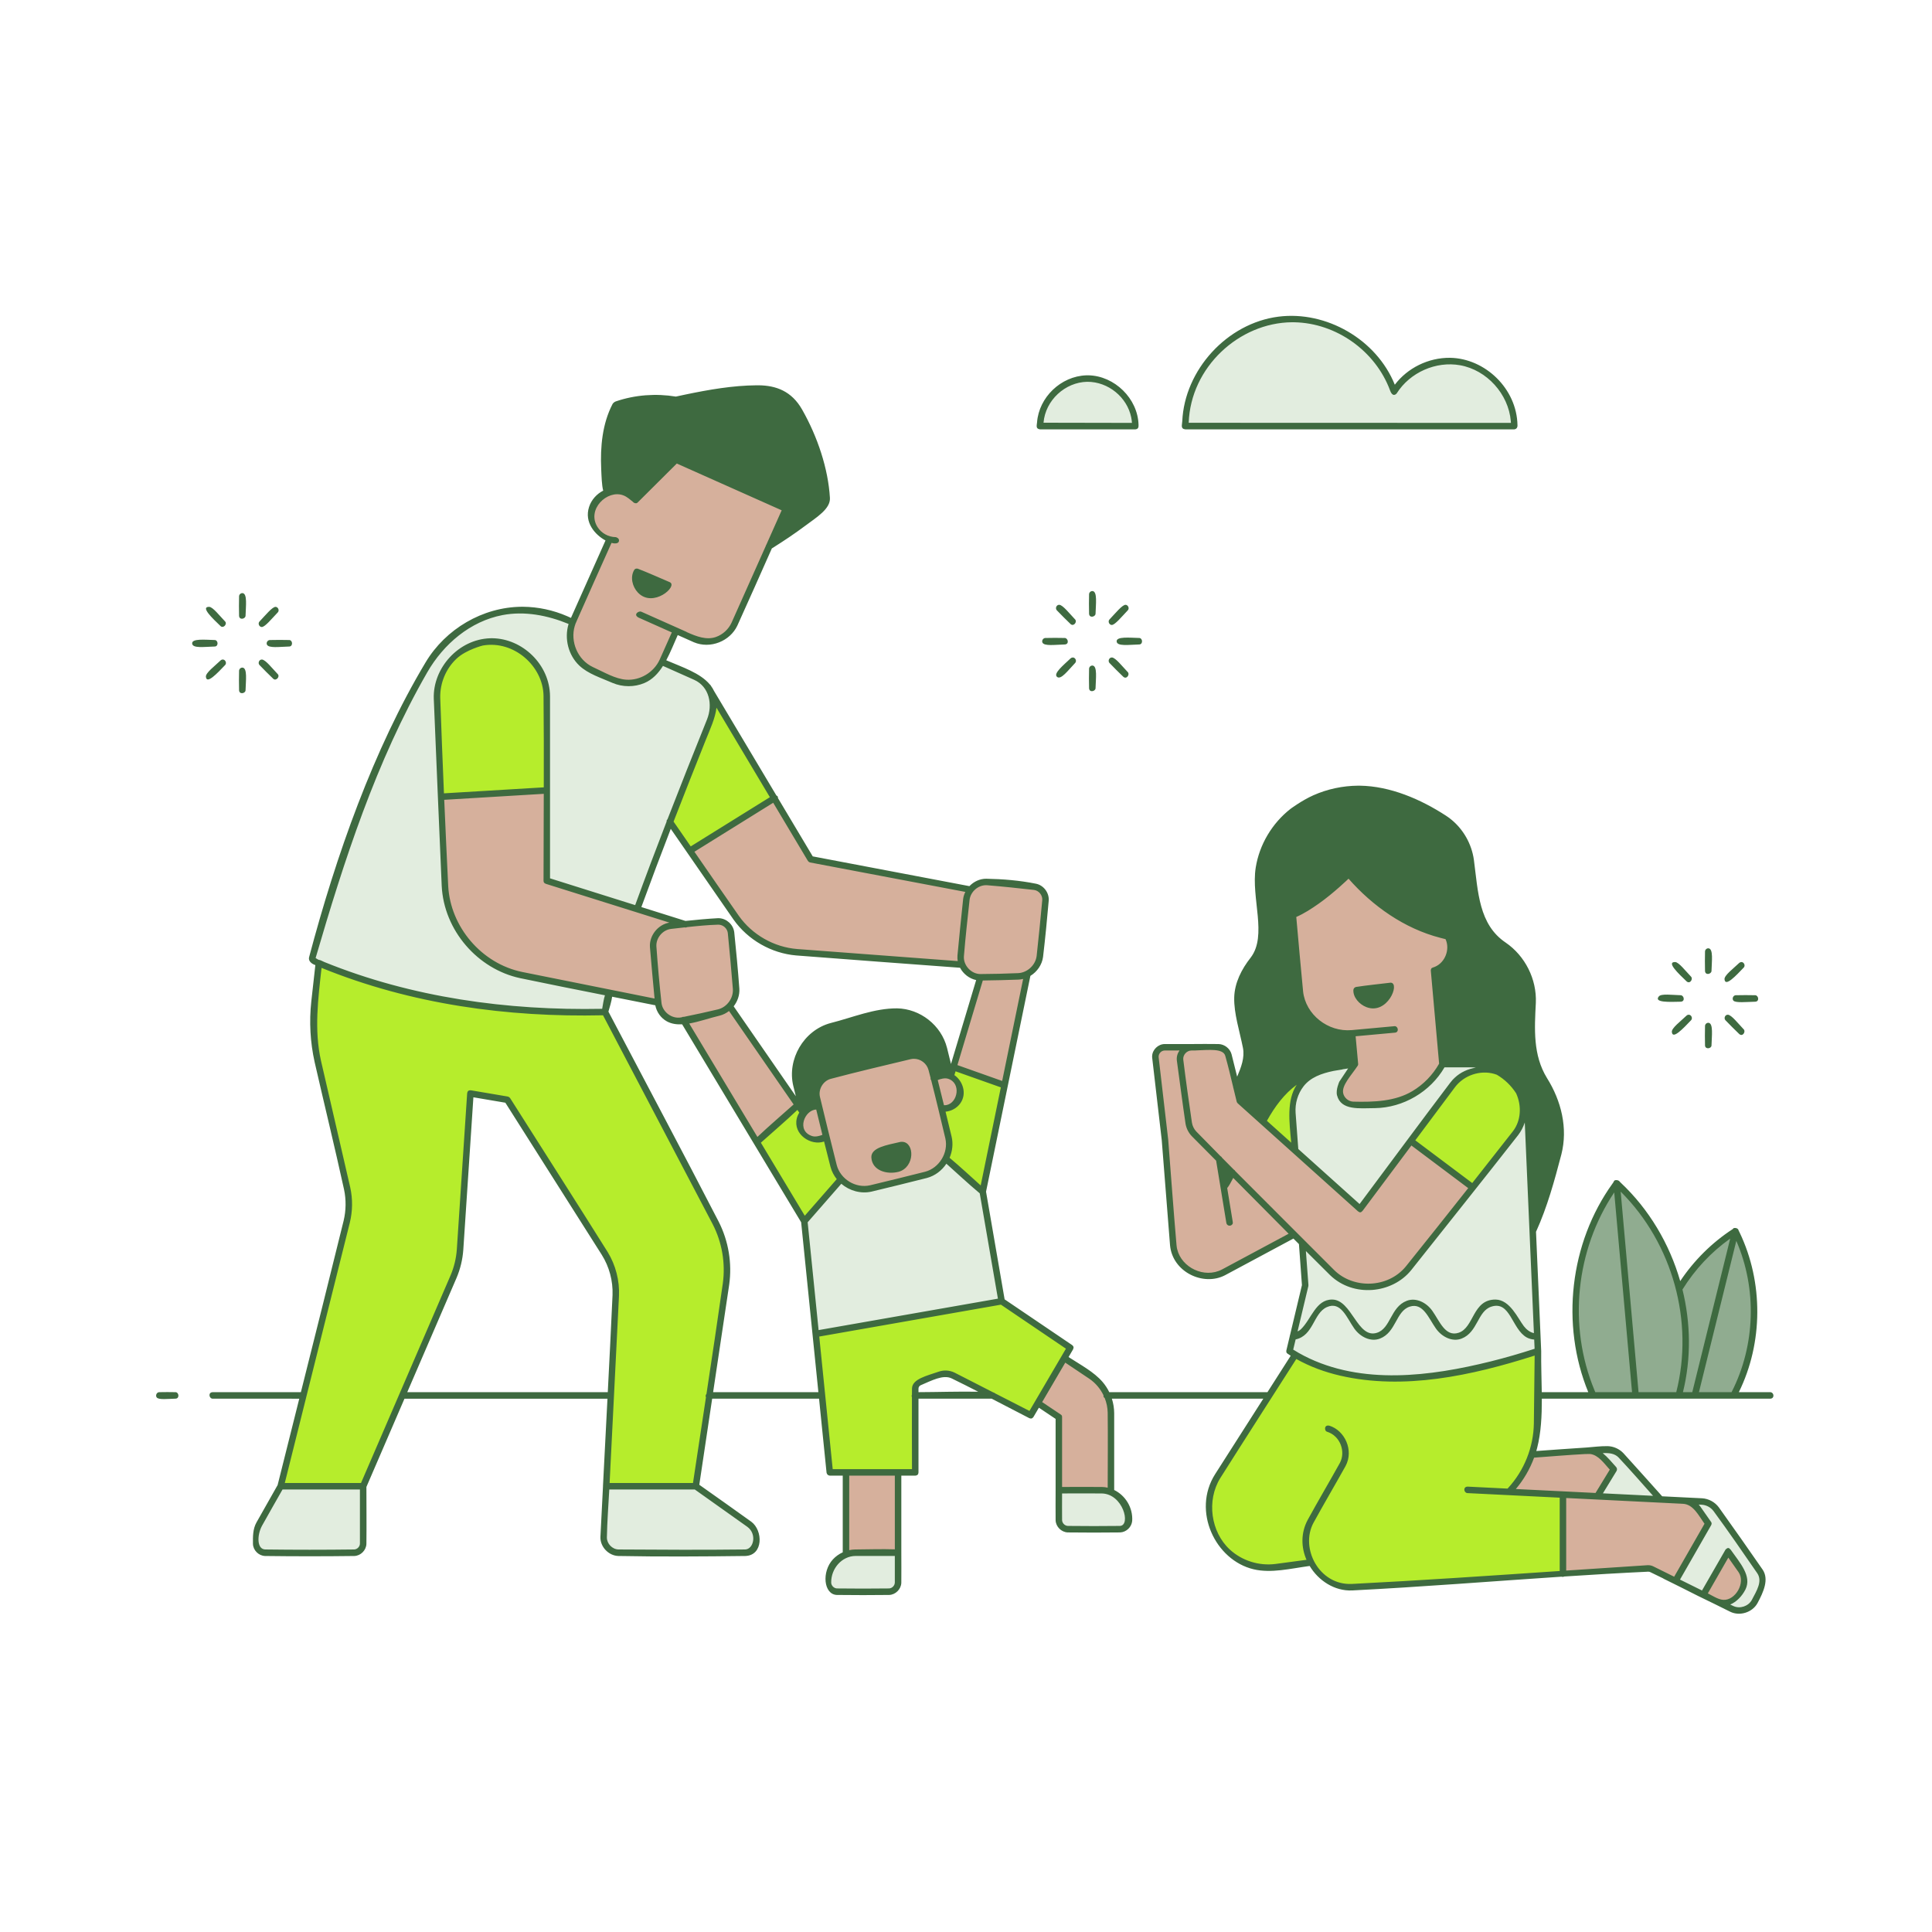
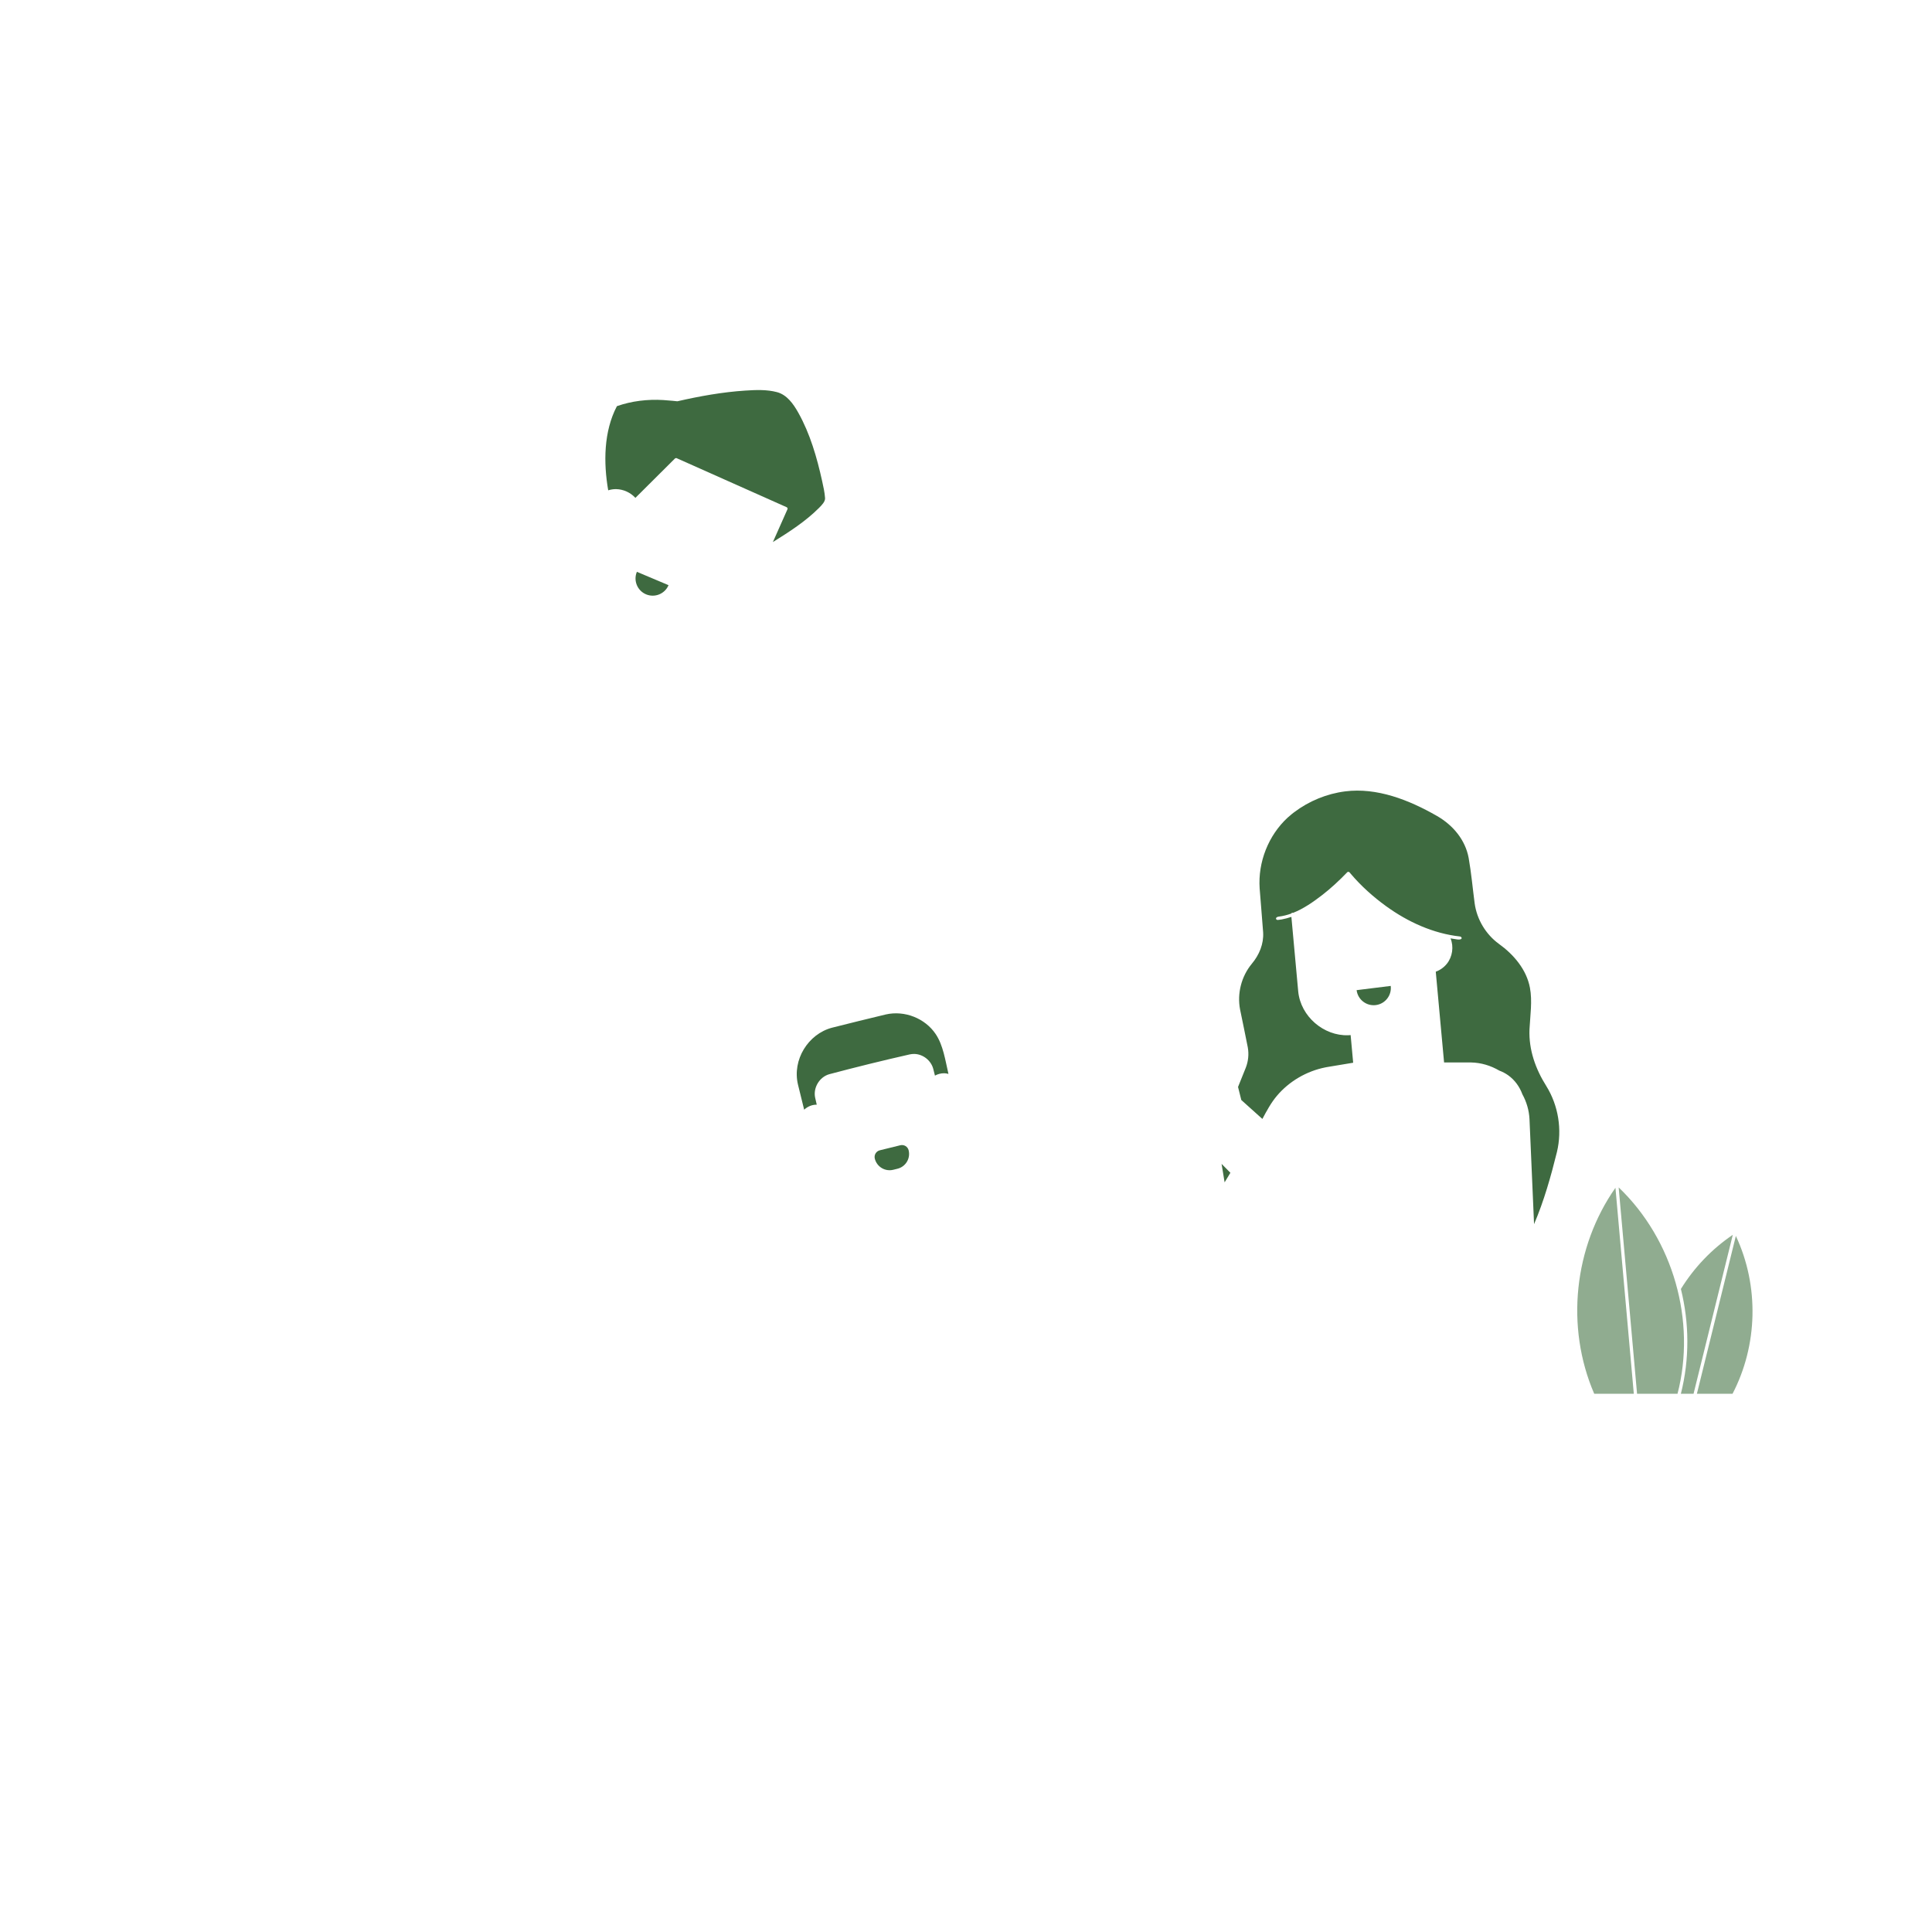
<svg xmlns="http://www.w3.org/2000/svg" version="1.1" id="Layer_1" x="0px" y="0px" width="595.276px" height="595.276px" viewBox="0 0 595.276 595.276" enable-background="new 0 0 595.276 595.276" xml:space="preserve">
  <path id="color_x5F_7" fill-rule="evenodd" clip-rule="evenodd" fill="#3e6a40" d="M205.986,180.3  c-1.137,2.692-4.244,3.954-6.936,2.819c-2.692-1.136-3.954-4.243-2.819-6.935L205.986,180.3L205.986,180.3z M279.965,354.42  c-0.28-1.138-1.429-1.833-2.567-1.552c-1.827,0.449-4.482,1.103-6.309,1.553c-1.138,0.28-1.833,1.429-1.552,2.567  c0,0.001,0,0.001,0,0.002c0.298,1.21,1.064,2.25,2.129,2.895c1.066,0.644,2.344,0.839,3.554,0.541  c0.434-0.107,0.874-0.215,1.308-0.322c1.21-0.299,2.251-1.064,2.895-2.13C280.068,356.908,280.263,355.631,279.965,354.42  C279.966,354.421,279.965,354.421,279.965,354.42z M428.5,303.775c0.36,2.899-1.702,5.545-4.601,5.905  c-2.899,0.36-5.545-1.703-5.905-4.601L428.5,303.775L428.5,303.775z" />
-   <path id="color_x5F_6" fill-rule="evenodd" clip-rule="evenodd" fill="#90ac90" d="M534.842,380.81l-12.008,48.637h10.982  C541.578,414.519,542.094,396.278,534.842,380.81z M503.399,429.446h-12.195c-8.932-20.659-6.229-45.283,6.537-63.468  L503.399,429.446L503.399,429.446z M498.732,365.855l5.669,63.592h12.465C522.683,407.023,515.556,381.94,498.732,365.855z   M521.805,429.446h-3.909c2.725-10.703,2.607-21.83,0.011-32.292c4.08-6.603,9.521-12.316,15.991-16.685L521.805,429.446  L521.805,429.446z" />
-   <path id="color_x5F_5" fill="#d6b09c" d="M249.09,350.062c1.477,0.893,3.431,0.867,4.909-0.038  c-0.721-2.877-1.43-5.756-2.109-8.641C247.922,341.108,244.683,347.397,249.09,350.062z M221.596,312.452  c-3.395,0.803-6.809,1.519-10.223,2.237l21.885,36.398c3.817-3.739,7.952-7.145,11.932-10.714l-20.467-29.602  C223.839,311.566,222.773,312.16,221.596,312.452z M261.157,478.284c0.734-0.227,1.512-0.356,2.321-0.371  c4.243-0.027,8.495-0.265,12.73-0.031v-23.723h-15.052L261.157,478.284L261.157,478.284z M415.725,317.957  c0.256-0.017,0.573-0.042,0.763-0.058c0.022-0.006,0.044-0.011,0.067-0.014l13.156-1.206c0.05-0.002,0.05-0.002,0.101,0.001  c0.515,0.085,0.522,0.918-0.01,0.994l-12.657,1.16l0.806,8.807c0.039,0.099,0.036,0.212,0,0.32c-0.013,0.06-0.035,0.118-0.066,0.174  c-1.345,2.022-2.743,4.011-4.036,6.067c-1.342,2.217,0.281,5.607,3.068,5.727c4.354,0.114,8.668,0.292,12.784-0.855  c5.992-1.667,11.229-5.85,14.247-11.274l-2.599-28.805c0.105-0.521,0.801-0.551,1.359-0.824c3.243-1.588,4.715-6.001,3.01-9.275  c-11.955-2.512-22.667-10.017-30.291-19.015c0,0-1.559,1.573-2.952,2.87c-4.074,3.788-8.583,7.44-13.611,9.399  c0.713,7.803,1.382,15.609,2.145,23.407C401.79,312.624,408.446,318.442,415.725,317.957z M428.5,303.775  c0.359,2.899-1.702,5.545-4.602,5.905s-5.545-1.703-5.905-4.601L428.5,303.775z M289.626,341.71  c-0.053-0.089-0.078-0.189-0.069-0.283c-0.728-3.017-1.469-6.031-2.243-9.035c-0.096-0.078-0.142-0.18-0.081-0.314  c-0.222-0.858-0.447-1.715-0.673-2.571c-0.61-2.182-2.646-3.779-4.983-3.776c-0.38,0.005-0.754,0.05-1.125,0.134  c-8.235,1.974-16.482,3.898-24.666,6.074c-2.526,0.706-4.232,3.507-3.643,6.108c0.959,4.001,1.932,7.998,2.919,11.992  c0.086,0.075,0.127,0.172,0.073,0.297c0.725,2.93,1.457,5.86,2.197,8.786c1.205,4.532,6.094,7.648,10.86,6.569  c5.676-1.36,11.343-2.756,17.002-4.186c4.524-1.203,7.638-6.145,6.569-10.86C291.05,347.667,290.344,344.687,289.626,341.71z   M279.423,357.974c-0.644,1.067-1.686,1.832-2.896,2.13c-0.434,0.107-0.874,0.215-1.308,0.322c-1.209,0.298-2.488,0.103-3.554-0.541  c-1.066-0.645-1.832-1.686-2.129-2.895c0-0.001,0-0.001,0-0.002c-0.281-1.138,0.415-2.287,1.552-2.567  c1.828-0.45,4.483-1.104,6.31-1.553c1.137-0.281,2.287,0.414,2.567,1.552c0,0.001,0.001,0.001,0.001,0.002  C280.263,355.631,280.068,356.909,279.423,357.974z M221.361,311.482c2.975-0.739,5.168-3.74,4.944-6.822  c-0.489-5.755-0.97-11.511-1.561-17.256c-0.216-1.689-1.565-3.008-3.423-3.001c-3.104,0.087-6.378,0.401-9.663,0.76  c-0.101,0.103-0.272,0.155-0.53,0.113l-0.129-0.04c-1.446,0.16-2.892,0.326-4.324,0.483c-2.818,0.344-5.096,3.05-4.929,5.909  c0.407,5.724,0.916,11.441,1.542,17.144c0.026,0.078,0.035,0.158,0.026,0.235l0.014,0.129c0.379,3.042,3.52,5.4,6.593,4.838  c0.133-0.027,0.266-0.053,0.398-0.079c0.092-0.065,0.204-0.094,0.326-0.065l0,0C214.23,313.114,217.802,312.323,221.361,311.482z   M182.483,205.991c3.478,1.578,6.908,3.685,10.44,3.927c4.295,0.295,8.607-2.18,10.588-6.064c0.012-0.091,0.049-0.176,0.119-0.242  c0.03-0.063,0.06-0.126,0.088-0.189l3.935-8.822l-10.624-4.738c-0.45-0.23-0.405-0.988,0.256-0.953  c0.054,0.009,0.1,0.021,0.151,0.041l13.822,6.164c0.084,0.043,0.146,0.105,0.189,0.179c1.881,0.907,3.756,1.73,5.638,1.896  c3.605,0.318,7.26-1.793,8.793-5.175l15.628-35.038l-33.084-14.755l-12.257,12.201c-0.111,0.201-0.31,0.301-0.611,0.122  c-0.059-0.028-0.112-0.066-0.157-0.112c-0.091-0.075-0.19-0.172-0.298-0.296c-3.189-3.581-9.987-2.721-11.956,1.933  c-1.806,4.265,1.503,9.896,6.588,9.928c0,0,0.294,0.044,0.413,0.222c0.237,0.354,0.344,0.877-1.145,0.744  c-0.314-0.028-0.623-0.077-0.927-0.146c-3.664,8.21-7.375,16.399-10.987,24.632l0.155,0.07c0.173,0.196,0.175,0.286,0.176,0.376  c0.003,0.318-0.186,0.601-0.689,0.465C174.998,197.464,177.415,203.615,182.483,205.991z M196.231,176.184l9.754,4.116  c-1.137,2.692-4.244,3.954-6.936,2.819C196.358,181.983,195.096,178.875,196.231,176.184z M206.56,284.726  c0.704-0.077,1.409-0.15,2.114-0.221l-40.354-12.667c-0.198-0.091-0.321-0.247-0.349-0.476c0-9.101,0.045-18.204,0.07-27.306  l-31.687,1.908c0.388,9.031,0.805,18.061,1.245,27.075c0.687,12.647,10.285,24.227,23.105,26.908l0.155,0.031l41.383,8.306  c-0.539-5.526-1.098-11.053-1.492-16.592C200.553,288.348,203.209,285.136,206.56,284.726z M295.505,294.459  c0.546-5.822,1.062-11.649,1.756-17.455c0.122-0.916,0.457-1.785,0.948-2.556l-48.514-9.202c-0.135-0.041-0.249-0.119-0.335-0.235  l-10.959-18.363l-25.153,15.638c4.655,6.739,9.31,13.478,13.996,20.194c4.202,5.934,11.043,9.849,18.356,10.424l50.139,3.768  C295.532,295.966,295.445,295.219,295.505,294.459z M496.613,452.764c-2.175-2.419-4.189-5.403-7.359-5.297  c-0.071,0.003-0.142,0.006-0.214,0.01c-0.138,0.011-0.275,0.022-0.412,0.031c-0.042,0-0.079-0.001-0.113-0.005  c-5.417,0.28-10.822,0.764-16.233,1.145c-1.381,3.89-3.516,7.512-6.284,10.585l25.881,1.283L496.613,452.764z M377.581,365.882  l1.759,10.709c0.093,0.905-0.863,0.702-0.986,0.162l-3.18-19.37c-2.523-2.545-5.048-5.088-7.576-7.628  c-0.96-0.985-1.596-2.243-1.824-3.593c-0.956-6.469-1.781-12.957-2.672-19.435c-0.167-1.352,0.412-2.689,1.414-3.56  c-1.912-0.008-3.823-0.013-5.734,0.013c-1.324,0.053-2.421,1.304-2.284,2.638l2.939,25.33l2.551,32.357  c0.073,0.83,0.112,0.961,0.212,1.405c1.324,5.929,8.632,9.788,14.566,6.667l21.106-11.317c-6.021-6.042-12.021-12.102-18.024-18.161  C379.124,363.378,378.368,364.639,377.581,365.882z M293.274,332.361c-1.491-0.902-3.467-0.865-4.95,0.064  c0.719,2.87,1.432,5.742,2.137,8.615c3.609,0.267,6.652-4.678,3.892-7.781C294.042,332.908,293.676,332.604,293.274,332.361z   M536.085,484.122l-3.608-5.13c-2.323,4.055-4.646,8.109-6.969,12.163c0.636,0.316,1.268,0.673,1.898,1.012  c0.474,0.235,0.95,0.468,1.425,0.702c0.718,0.308,1.438,0.527,2.166,0.566c1.831,0.095,3.649-0.934,4.527-2.557  c0.507-0.965,1.102-1.898,1.328-2.917C537.145,486.652,536.855,485.237,536.085,484.122z M518.61,462.843l-0.475-0.024h-0.001  l-36.068-1.789v23.417c8.542-0.577,17.084-1.15,25.629-1.691c0.5-0.024,0.997,0.076,1.449,0.292l6.892,3.415l9.739-16.997  C523.749,466.585,522.013,463.039,518.61,462.843z M419.453,372.754c-0.22,0.222-0.459,0.257-0.734,0.072l-37.035-33.257  c-0.042-0.046-0.089-0.076-0.151-0.251c-0.345-1.381-0.686-2.765-1.026-4.147c-0.025-0.062-0.042-0.131-0.05-0.202  c-0.803-3.265-1.604-6.53-2.454-9.783c-0.322-1.134-1.391-1.971-2.57-2.008c-2.368-0.026-4.736-0.009-7.104-0.003  c-0.004,0.001-0.009,0.001-0.013,0.002c-0.202,0-0.404,0-0.605-0.001c-0.213,0.001-0.425,0.001-0.636,0.001  c-1.7,0.023-3.157,1.613-2.991,3.335c0.804,6.508,1.719,13.004,2.678,19.492c0.187,1.109,0.699,2.142,1.468,2.964  c2.503,2.566,5.015,5.123,7.534,7.673c0.273,0.063,0.324,0.216,0.358,0.365c1.241,1.255,2.484,2.51,3.728,3.762  c0.185,0.046,0.327,0.198,0.374,0.377c6.754,6.803,28.127,28.144,30.502,30.531l0,0c6.095,6.045,17.025,5.878,22.814-1.138  c6.551-8.157,13.065-16.344,19.549-24.554l-18.314-13.74L419.453,372.754z M302.44,301.611l-8.062,26.871l14.778,5.24l6.746-32.828  c-0.668,0.248-1.374,0.401-2.097,0.438C310.019,301.491,306.228,301.545,302.44,301.611z M335.975,424.44l-7.914-5.303  l-7.626,13.016l6.085,4.071c0.126,0.098,0.204,0.159,0.222,0.415v22.012c4.244-0.002,8.488-0.027,12.73,0.001  c0.792,0.015,1.572,0.145,2.322,0.375c0.005-7.932,0.093-15.866-0.002-23.797C341.71,430.98,339.494,426.853,335.975,424.44z   M318.676,273.713c-4.815-0.544-9.635-1.061-14.466-1.454c-0.095-0.006-0.19-0.011-0.286-0.014  c-0.071-0.001-0.142-0.001-0.213-0.001c-2.694,0.053-5.146,2.255-5.468,4.957c-0.621,5.803-1.284,11.602-1.75,17.419  c-0.049,0.732,0.725,3.029,0.725,3.029s2.591,2.804,4.481,2.953l1.04,0.012c3.674-0.025,7.347-0.126,11.018-0.279  c0.89-0.048,1.752-0.296,2.535-0.698c0.088-0.098,0.181-0.143,0.271-0.148c1.774-1.018,3.094-2.846,3.339-4.917  c0.612-5.743,1.227-11.486,1.733-17.24C321.745,275.597,320.408,273.952,318.676,273.713z" />
+   <path id="color_x5F_6" fill-rule="evenodd" clip-rule="evenodd" fill="#90ac90" d="M534.842,380.81l-12.008,48.637h10.982  C541.578,414.519,542.094,396.278,534.842,380.81M503.399,429.446h-12.195c-8.932-20.659-6.229-45.283,6.537-63.468  L503.399,429.446L503.399,429.446z M498.732,365.855l5.669,63.592h12.465C522.683,407.023,515.556,381.94,498.732,365.855z   M521.805,429.446h-3.909c2.725-10.703,2.607-21.83,0.011-32.292c4.08-6.603,9.521-12.316,15.991-16.685L521.805,429.446  L521.805,429.446z" />
  <path id="color_x5F_4" fill-rule="evenodd" clip-rule="evenodd" fill="#3e6a40" d="M472.664,377.178  c3.056-7.126,5.203-14.766,7.046-22.213c1.658-6.88,0.453-14.336-3.275-20.341c-3.295-5.23-5.435-11.145-5.179-17.454  c0.221-4.328,0.912-8.719,0.14-12.823c-1.053-5.601-4.977-10.233-9.566-13.529c-4.032-2.938-6.779-7.526-7.466-12.469  c-0.615-4.667-1.041-9.421-1.846-13.987c-1.01-5.499-4.727-10.065-9.786-12.967c-8.647-4.961-18.509-8.796-28.24-7.566  c-5.691,0.719-11.155,2.969-15.76,6.441c0,0-1.143,0.869-1.98,1.641c-5.93,5.469-9.186,13.695-8.637,21.808  c0.341,4.515,0.745,9.026,1.076,13.543c0.215,3.554-1.189,6.951-3.509,9.713c-3.19,3.856-4.545,9.13-3.598,14.057  c0.778,3.891,1.637,7.767,2.376,11.666c0.38,2.113,0.16,4.322-0.633,6.32l-2.369,5.887l1.005,4.024l6.494,5.831  c1.336-2.494,2.662-4.982,4.469-7.119c3.805-4.503,9.176-7.621,14.948-8.766c0.155-0.033,0.31-0.063,0.466-0.09l0.249-0.041  c1.385-0.235,2.773-0.46,4.159-0.691l0,0l3.681-0.612l-0.78-8.516c-0.362,0.031-0.362,0.031-0.726,0.048  c-7.511,0.268-14.668-5.749-15.425-13.497l-2.104-22.973c-0.98,0.334-1.979,0.6-2.997,0.791c-0.511,0.095-1.272,0.154-1.272,0.154  c-0.634-0.056-0.751-0.903,0.43-1.035c1.3-0.162,2.571-0.488,3.811-0.94c0.066-0.215,0.23-0.258,0.569-0.217  c3.186-1.265,6.176-3.328,8.978-5.501c2.734-2.118,5.266-4.486,7.674-6.984c0,0,0.096-0.164,0.429-0.148  c0.291,0.069,0.468,0.367,0.675,0.613c3.181,3.755,6.875,7.065,10.869,9.961c6.724,4.872,14.552,8.451,22.85,9.357  c0,0,0.375,0.109,0.434,0.395c0.103,0.494-0.627,0.592-1.265,0.514c-0.72-0.092-1.436-0.203-2.148-0.331  c1.047,2.561,0.597,5.665-1.138,7.822c-0.888,1.104-2.081,1.957-3.415,2.439l2.562,27.964c2.767-0.001,5.534-0.015,8.301,0.002  c3.09,0.057,6.083,0.965,8.713,2.509c0.966,0.356,1.889,0.836,2.743,1.446c2.026,1.446,3.513,3.517,4.365,5.84  c1.272,2.313,2.06,4.916,2.197,7.674L472.664,377.178L472.664,377.178z M376.386,358.605l0.935,5.693  c0.574-0.996,1.169-1.981,1.781-2.953C378.197,360.431,377.292,359.518,376.386,358.605z M292.232,330.891  c-1.003-4.335-1.627-8.85-3.94-12.288c-3.255-4.837-9.527-7.353-15.346-6.038c-5.549,1.329-11.091,2.694-16.623,4.093  c-7.293,1.944-12.288,9.862-10.451,17.535l1.9,7.716c1.031-0.948,2.379-1.548,3.812-1.54c0.024,0,0.047,0.001,0.07,0.001  c-0.169-0.723-0.335-1.446-0.499-2.17c-0.65-3.05,1.332-6.375,4.37-7.224c8.22-2.184,16.481-4.221,24.776-6.1  c0.467-0.1,0.943-0.148,1.42-0.142c2.659,0.061,5.132,1.986,5.823,4.584c0.177,0.698,0.353,1.396,0.527,2.094  c0.864-0.479,1.845-0.733,2.843-0.729C291.367,330.692,291.808,330.764,292.232,330.891L292.232,330.891z M238.139,167.012  c5.048-3.137,10.078-6.38,14.196-10.501c0.927-0.927,1.932-1.967,1.879-3.02c-0.118-1.774-0.517-3.526-0.902-5.27  c-1.607-7.292-3.718-14.587-7.328-21.034c-1.55-2.768-3.532-5.559-6.601-6.369c-3.143-0.828-6.492-0.688-9.798-0.471  c-7.028,0.462-13.991,1.716-20.88,3.294c0,0-2.452-0.267-4.356-0.382c-4.818-0.291-9.749,0.297-14.236,1.876l-0.034,0.012  c-4.098,7.799-4.15,17.442-2.681,25.926c0.716-0.225,1.464-0.352,2.224-0.367c0.114,0,0.113,0,0.227,0  c2.246,0.05,4.415,1.047,5.926,2.697l12.184-12.128c0.128-0.104,0.283-0.156,0.461-0.134l33.947,15.13  c0.377,0.221,0.33,0.417,0.253,0.659C241.123,160.288,239.631,163.65,238.139,167.012L238.139,167.012z" />
-   <path id="color_x5F_3" fill-rule="evenodd" clip-rule="evenodd" fill="#b6ed2c" d="M473.355,417.008  c-0.235,0.068-0.482,0.13-0.71,0.204c-15.848,5.062-32.438,8.756-48.796,7.701c-8.602-0.555-17.176-2.58-24.605-6.852  c-7.9,12.372-15.854,24.71-23.697,37.119c-3.147,5.081-3.553,11.728-1.011,17.11c3.203,6.779,10.882,11.07,18.529,10.082  l9.817-1.311c-0.269-0.587-0.494-1.194-0.674-1.818c-1.024-3.556-0.585-7.48,1.17-10.745c3.223-5.878,6.637-11.649,9.895-17.507  c1.994-3.705,0.131-8.916-4.144-10.296c0,0-0.344-0.06-0.35-0.468c-0.005-0.286,0.186-0.55,0.646-0.485  c4.496,1.383,7.185,7.153,4.724,11.729c-3.258,5.857-6.672,11.627-9.894,17.504c-2.956,5.498-1.448,12.962,3.556,16.82  c2.459,1.895,5.586,2.872,8.701,2.742c21.532-1.091,43.042-2.568,64.553-4.021V460.98l-28.965-1.436  c-0.543-0.093-0.596-0.952,0.05-0.998l12.587,0.624c0.09-0.126,0.194-0.252,0.302-0.367c5.042-5.469,7.951-12.803,8.061-20.196  L473.355,417.008L473.355,417.008z M111.564,457.427H87.112l20.185-80.822c0.853-3.468,0.899-7.116,0.134-10.608  c-2.96-13.036-6.051-26.043-9.024-39.077c-2.193-9.85-0.846-19.61,0.248-29.413l0.047,0.02  c27.513,11.288,57.393,15.466,87.394,14.792l33.858,64.492l0.071,0.138c2.936,5.696,4.049,12.217,3.184,18.543  c-1.619,11.41-3.331,22.806-5.06,34.2c-0.048,0.092-0.062,0.2-0.046,0.305c-1.387,9.143-2.785,18.285-4.152,27.431h-26.647  l2.915-58.142c0.21-4.645-0.991-9.312-3.43-13.288c-9.944-15.852-20.038-31.609-30.056-47.413c-0.163-0.191-0.253-0.198-0.339-0.225  c-3.791-0.643-7.584-1.285-11.376-1.929c-0.344,0-0.513,0.172-0.581,0.459l-3.184,48.113c-0.202,2.815-0.868,5.57-1.968,8.156  C139.286,393.16,111.564,457.427,111.564,457.427z M281.497,453.161h-25.379l-4.236-41.76l56.63-9.94l20.584,13.938l-11.713,19.989  l-23.412-11.977c-0.783-0.395-1.649-0.612-2.527-0.636c-2.671-0.039-5.568,1.537-8.333,2.653c-0.923,0.394-1.564,1.318-1.613,2.315  c-0.021,0.73-0.038,1.46-0.053,2.19c-0.016,0.065-0.018,0.13-0.003,0.191C281.297,437.799,281.497,445.481,281.497,453.161  L281.497,453.161z M245.777,341.223c-3.832,3.757-7.984,7.176-11.98,10.761l14.094,23.441l10.583-12.113  c-0.97-1.109-1.709-2.438-2.107-3.939c-0.704-2.782-1.414-5.563-2.114-8.346c-3.197,1.654-7.983-0.402-8.393-4.399  c-0.138-1.343,0.284-2.671,1.06-3.755L245.777,341.223L245.777,341.223z M302.481,366.201l6.471-31.492l-14.861-5.27l-0.606,2.019  c2.61,1.606,3.991,5.382,2.004,8.194c-1.071,1.515-2.919,2.433-4.779,2.398c0.682,2.788,1.358,5.577,2.028,8.368  c0.493,2.177,0.175,4.454-0.761,6.452C295.612,359.822,298.992,363.076,302.481,366.201L302.481,366.201z M461.639,330.805  c-4.685-1.772-10.513-0.39-13.72,3.845l-12.548,16.795l18.336,13.756c4.304-5.451,8.595-10.913,12.874-16.383  c2.447-3.207,2.885-7.639,1.504-11.389C466.562,334.728,464.327,332.418,461.639,330.805L461.639,330.805z M402.348,331.934  c-4.626,2.265-8.506,5.976-11.005,10.503c-0.542,1.002-1.08,2.007-1.619,3.01l8.699,7.812c-0.252-3.482-0.498-6.965-0.737-10.447  c-0.009-0.162-0.009-0.161-0.017-0.323C397.538,338.478,399.359,334.576,402.348,331.934L402.348,331.934z M220.34,216.386  c0.16,1.501-0.01,3.044-0.57,4.509c-4.284,10.785-8.578,21.553-12.774,32.349c1.897,2.74,3.79,5.48,5.684,8.222l25.209-15.673  L220.34,216.386z M168.044,243.056c0.025-9.571,0.025-19.144-0.075-28.715c-0.148-8.605-7.906-16.399-16.808-16.187  c-8.558,0.203-16.23,7.846-16.018,16.886c0.35,9.965,0.741,19.947,1.168,29.927L168.044,243.056z" />
-   <path id="color_x5F_2" fill-rule="evenodd" clip-rule="evenodd" fill="#e2eddf" d="M521.989,463.011  c0.564,0.396,1.067,0.88,1.478,1.439l3.361,4.799c0.041,0.146,0.033,0.293-0.029,0.436l-9.867,17.221l7.679,3.804l7.39-12.895  c0,0,0.478-0.424,0.841-0.04c1.373,1.953,2.764,3.893,4.12,5.858c1.147,1.724,1.3,4.006,0.398,5.867  c-0.993,1.962-2.195,3.909-4.158,4.604c-0.401,0.142-0.816,0.237-1.236,0.287c0.641,0.308,1.284,0.614,1.929,0.918  c2.23,1.021,5.129,0.069,6.308-2.111c0.898-1.708,2.063-3.398,2.398-5.032c0.259-1.261-0.017-2.61-0.735-3.689  c-4.449-6.446-8.877-12.91-13.521-19.219c-0.95-1.251-2.438-2.045-4.007-2.132L521.989,463.011L521.989,463.011z M276.209,478.911  v8.67c-0.015,1.226-1.061,2.289-2.274,2.334c-5.352,0.067-10.707,0.067-16.06,0c-0.891-0.033-1.718-0.581-2.074-1.386  c-0.307-0.693-0.24-1.535-0.168-2.341c0.266-2.991,2.388-5.576,5.103-6.692c0.095,0.004,0.186-0.026,0.26-0.101  c0.829-0.308,1.707-0.479,2.602-0.484L276.209,478.911L276.209,478.911z M214.223,458.426l16.322,11.598  c1.52,1.097,2.117,2.993,2.093,4.875c-0.06,1.594-1.429,2.952-3.011,3.012c-13.011,0.16-26.023,0.081-39.036,0  c-2.266-0.043-4.139-2.079-4.1-4.256c0.158-5.08,0.502-10.153,0.762-15.229L214.223,458.426L214.223,458.426z M111.394,458.426  V475.6c-0.016,1.217-1.047,2.265-2.249,2.311c-9.154,0.117-18.311,0.117-27.464,0c-1.191-0.045-2.204-1.065-2.249-2.248  c-0.025-2-0.082-4.036,0.831-5.745c2.136-3.848,4.333-7.663,6.501-11.492L111.394,458.426L111.394,458.426z M326.743,459.652  c0,2.91-0.035,5.821,0.001,8.731c0.045,1.199,1.071,2.228,2.273,2.273c5.353,0.065,10.708,0.065,16.06,0  c1.195-0.045,2.229-1.071,2.273-2.273c0.058-4.64-3.319-8.644-7.889-8.73C335.221,459.625,330.982,459.652,326.743,459.652z   M510.498,461.44c-3.802-4.252-7.537-8.566-11.442-12.724c-1.596-1.652-4.07-1.74-6.698-1.542c0.654,0.335,1.253,0.78,1.759,1.319  c1.172,1.284,2.325,2.586,3.487,3.878c0.2,0.253,0.197,0.325,0.055,0.594l-4.643,7.607L510.498,461.44z M473.19,412.327  c-0.06,0.002-0.123,0.001-0.188-0.002c-3.612-0.191-5.686-4.383-7.286-6.883c-1.693-2.602-4.933-4.632-7.637-2.669  c-3.061,2.224-3.826,7.247-7.551,9.035c-1.257,0.603-2.749,0.69-4.067,0.263c-3.026-0.981-4.393-4.279-5.897-6.629  c-1.693-2.602-4.933-4.632-7.637-2.669c-3.061,2.224-3.826,7.247-7.551,9.035c-1.257,0.603-2.749,0.69-4.067,0.263  c-3.026-0.981-4.392-4.279-5.896-6.629c-1.517-2.331-4.015-4.498-6.905-3.109c-3.302,1.588-3.904,5.779-6.77,8.427  c-0.82,0.759-1.843,1.303-2.943,1.496l-0.908,3.807c0.47,0.304,0.946,0.596,1.425,0.879c0.095,0.035,0.165,0.076,0.214,0.125  c12.543,7.297,28.224,7.916,42.181,6.221c10.643-1.292,21.074-3.943,31.314-7.25l0.325-0.106L473.19,412.327L473.19,412.327z   M469.888,342.093c-0.054,2.578-0.856,5.16-2.517,7.336c-10.892,13.922-21.948,27.715-32.922,41.572  c-5.696,7.091-17.308,8.265-24.276,1.536c-2.809-2.786-5.61-5.578-8.406-8.376l0.882,11.842c0,0.077,0,0.077-0.012,0.153  l-3.585,15.027c2.893-0.786,4.175-4.085,5.54-6.227c1.805-2.789,4.913-5.214,8.334-3.461c3.436,1.761,4.219,6.143,6.971,8.605  c1.558,1.393,4.067,1.614,5.782,0.369c3.062-2.224,3.827-7.247,7.552-9.035c1.256-0.603,2.748-0.689,4.066-0.263  c3.026,0.982,4.393,4.279,5.897,6.629c1.693,2.602,4.933,4.632,7.637,2.669c3.676-2.67,4.278-9.451,9.833-9.558  c0.08-0.001,0.08-0.001,0.159,0c4.131,0.08,6.272,5.351,8.29,7.99c0.972,1.271,2.398,2.321,4.035,2.423l-2.885-66.448  c-0.011-0.217-0.011-0.216-0.024-0.433C470.179,343.647,470.061,342.863,469.888,342.093L469.888,342.093z M291.49,357.791  c-1.316,2.225-3.436,3.988-6.044,4.681c-5.667,1.432-11.342,2.83-17.026,4.192c-3.29,0.745-6.808-0.335-9.25-2.631l-10.835,12.403  l3.446,33.968l56.267-9.876l-5.712-33.107C298.578,364.379,295.097,361.01,291.49,357.791L291.49,357.791z M453.012,328.357  c1.661,0.01,3.271,0.268,4.795,0.736c-4.013-0.089-8.088,1.616-10.585,4.823c-9.496,12.539-18.828,25.201-28.243,37.802  l-19.439-17.457l-0.847-11.36c-0.328-4.789,2.295-9.567,6.466-11.818c0.638-0.345,1.313-0.63,2.017-0.873  c2.036-0.504,4.138-0.824,6.237-1.174c0.11-0.026,0.194-0.077,0.255-0.143c0.919-0.122,1.843-0.238,2.758-0.371l-3.383,5.084  c-0.978,1.554-0.977,3.635,0.019,5.163c1.916,2.941,6.481,2.175,10.568,2.158c6.577-0.085,13.042-2.888,17.54-7.641  c1.614-1.707,3.128-3.86,3.635-4.931L453.012,328.357L453.012,328.357z M175.809,191.962c-3.995-1.718-8.149-3.116-12.464-3.434  c-11.71-0.863-23.627,4.976-30.082,14.951c-6.38,9.859-11.055,20.717-15.586,31.599c-8.157,19.589-15.015,39.753-20.99,60.229  c0.273,0.514,1.719,1.017,1.719,1.017c0.03,0.016,0.059,0.035,0.087,0.055c0.379,0.088,0.838,0.327,1.248,0.495  c27.045,10.973,56.719,15.067,86.221,14.449c0.001-0.006,0.002-0.012,0.003-0.018c0.278-1.697,0.46-3.441,1.058-5.026  c-8.899-1.763-17.798-3.53-26.679-5.386c-12.823-2.753-23.088-14.418-23.75-27.963c-0.839-19.22-1.648-38.395-2.442-57.658  c-0.324-9.207,7.376-17.791,16.866-18.114c0.199-0.005,0.397-0.008,0.595-0.008c9.08,0.063,17.323,7.89,17.356,17.418v56.428  l27.044,8.489c7.061-19.384,14.611-38.554,22.281-57.6c0.582-1.448,1.134-2.928,1.161-4.47c0.025-1.407-0.307-2.8-0.923-4.058  l-0.793-1.33c-0.917-1.282-2.16-2.341-3.632-3.008l-9.824-4.38c-0.56,0.939-1.183,1.803-1.896,2.557  c-3.343,3.53-8.858,4.712-13.454,2.767c-3.616-1.585-7.562-2.786-10.198-5.344C175.457,201.435,174.274,196.36,175.809,191.962  L175.809,191.962z M334.964,117.135c-7.194,0.137-13.64,6.237-13.968,13.614l28.304,0.048c-0.229-6.991-6.446-13.52-13.969-13.662  C335.146,117.134,335.147,117.134,334.964,117.135L334.964,117.135z M466.054,130.798H365.743l0.002-0.13  c0.08-3.6,0.734-7.173,1.968-10.542c4.595-12.542,17.234-21.209,30.321-21.334c0.126,0,0.252,0,0.378,0  c13.62,0.103,26.25,9.308,30.608,22.055c0.285,0.534,0.895,0.105,0.895,0.105c4.279-6.798,12.695-10.368,20.41-8.838  C459.056,113.844,465.854,122.03,466.054,130.798z" />
-   <path id="color_x5F_1" fill-rule="evenodd" clip-rule="evenodd" fill="#3e6a40" d="M185.854,151.171  c-0.442-1.656-0.511-4.365-0.615-6.65c-0.312-6.871,0.352-13.961,3.469-19.984c0,0,0.26-0.588,1.077-0.876  c5.897-2.006,12.307-2.48,18.457-1.468c0,0,1.435-0.313,2.986-0.639c7.242-1.506,14.565-2.784,21.933-2.84  c0.214-0.001,0.427,0,0.641,0.001c5.258,0.07,10.083,1.752,13.329,7.456c4.786,8.409,8.053,18.273,8.579,27.232  c0.198,3.374-4.043,5.931-7.597,8.588c-3.272,2.445-6.67,4.714-10.144,6.89c-0.05,0.031-0.1,0.059-0.15,0.085  c-3.52,7.936-7.039,15.873-10.625,23.779c-2.249,4.801-8.32,7.296-13.41,5.138l-3.129-1.395l-0.007-0.002l-1.79-0.798l-0.04-0.018  c-1.156,2.592-2.23,5.325-3.538,7.767c4.961,2.131,10.461,3.907,13.424,7.447c0.094,0.072,0.179,0.159,0.253,0.262l0.151,0.254  c0.342,0.466,0.64,0.962,0.891,1.491l19.222,32.209c0.425,0.18,0.529,0.486,0.475,0.796l10.72,17.964l48.275,9.172  c1.334-1.399,3.206-2.295,5.181-2.284c5.057,0.09,10.303,0.521,15.349,1.539c2.298,0.463,4.062,2.723,3.908,5.161  c-0.51,5.803-1.064,11.603-1.749,17.388c-0.316,2.429-1.839,4.586-3.904,5.846l-13.664,66.488l5.725,33.178l20.787,14.076  c0.391,0.331,0.625,0.613,0.302,1.331l-1.388,2.369c3.758,2.433,7.816,4.576,10.469,7.657c0.828,0.961,1.524,2.03,2.076,3.169  h48.734l7.173-11.235c-0.155-0.097-0.309-0.194-0.461-0.292c-0.681-0.435-0.997-0.561-0.878-1.361l1.023-4.29  c-0.001-0.102,0.023-0.213,0.079-0.332l3.693-15.478l-0.924-12.64c-0.567-0.568-1.136-1.138-1.703-1.706l-21.048,11.285  c-6.698,3.525-16.251-0.972-16.972-9.271l-2.55-32.336l-2.937-25.312c-0.041-0.403-0.029-0.426-0.021-0.607  c0.085-1.953,1.836-3.666,3.85-3.693h8.228c2.799-0.037,5.599-0.029,8.398,0.001c1.821,0.058,3.486,1.352,3.985,3.111l1.732,6.937  c1.247-2.924,2.359-5.846,1.791-8.847c-1.054-5.294-2.815-10.633-2.695-15.55c0.112-4.535,2.294-8.758,5.066-12.278  c5.205-6.782,0.079-18.39,1.556-27.726c1.125-7.104,5.066-13.704,10.74-18.124c0,0,3.511-2.611,7.023-4.172  c4.328-1.924,9.051-2.922,13.797-2.96c0.247,0,0.246,0,0.491,0.002c9.429,0.126,18.789,4.188,26.542,9.226  c0.503,0.328,0.993,0.679,1.464,1.052c3.876,3.069,6.481,7.659,7.166,12.573c1.306,9.878,1.482,19.905,9.807,25.505  c5.962,4.085,9.593,11.243,9.28,18.561c-0.41,7.997-0.924,16.07,3.429,23.156c4.42,7.04,6.49,15.479,4.437,23.535  c-2.114,8.071-4.339,16.217-7.774,23.762c-0.01,0.024-0.023,0.047-0.037,0.071l1.595,36.733c0,0.006-0.001,0.013-0.001,0.02  c0.001,0.011,0.001,0.023,0.002,0.035c-0.049,4.171,0.121,8.439,0.176,12.645h14.329c-8.543-20.811-5.747-45.95,7.511-64.34  c0.12-0.166,0.212-0.312,0.294-0.436c0.107-0.461,0.414-0.624,1.016-0.564c0.021,0,0.042,0.001,0.064,0.002  c0.015,0.004,0.029,0.007,0.043,0.01c0.016,0.002,0.033,0.005,0.049,0.007c0.391,0.123,0.555,0.205,0.646,0.387  c0.126,0.119,0.234,0.246,0.352,0.355c8.769,8.23,15.046,18.865,18.355,30.344c4.248-6.367,9.769-11.847,16.126-15.988  c0.026-0.018,0.051-0.036,0.076-0.054c0.165-0.291,0.383-0.353,0.868-0.311c0.016,0,0.033,0.001,0.05,0.002  c0.007,0.001,0.013,0.003,0.02,0.004c0.009,0.001,0.018,0.002,0.026,0.003c0.568,0.14,0.763,0.437,0.813,0.733  c0.121,0.212,0.223,0.439,0.323,0.645c7.353,15.341,7.247,34.022-0.244,49.201h9.736l0.164,0.013  c0.96,0.244,1.141,1.876-0.164,1.985h-70.434c0.014,5.3-0.24,10.459-1.438,15.156c-0.083,0.325-0.172,0.648-0.265,0.971  c5.165-0.366,10.329-0.755,15.497-1.081c2.166-0.165,4.177-0.445,6.461-0.424c1.845,0.044,3.633,0.842,4.898,2.19  c4.007,4.394,7.952,8.842,11.925,13.265l6.553,0.326h0.003l5.728,0.284c2.034,0.115,3.972,1.163,5.187,2.811  c4.546,6.367,9.059,12.758,13.503,19.197c1.978,2.971,0.284,6.816-1.62,10.335c-1.577,2.829-5.432,4.058-8.366,2.627l-4.634-2.296  c-3.588-1.696-7.126-3.494-10.668-5.287l-5.226-2.59c-0.059-0.033-0.112-0.072-0.159-0.115c-1.326-0.657-2.656-1.305-3.992-1.941  c-0.196-0.085-0.398-0.126-0.611-0.123c-8.625,0.405-17.243,0.92-25.859,1.486c-0.268,0.125-0.58,0.153-0.843,0.055  c-21.515,1.423-43.013,3.15-64.545,4.241c-5.383,0.228-10.329-2.992-13.062-7.545c-5.956,0.814-11.857,2.312-17.301,1.018  c-11.772-2.8-19.005-17.947-11.85-29.266l14.87-23.293h-46.66c0.462,1.446,0.707,2.965,0.713,4.493v23.645  c3.413,1.664,5.803,5.371,5.546,9.527c-0.165,1.896-1.819,3.473-3.724,3.545c-5.378,0.065-10.758,0.065-16.135,0  c-1.96-0.074-3.661-1.759-3.734-3.733c-0.038-3.089-0.001-6.18-0.001-9.269l0,0v-21.978l-5.15-3.451l-1.658,2.829  c-0.306,0.413-0.576,0.666-1.316,0.385c-3.866-1.979-7.715-3.994-11.571-5.992h-22.555v22.715c-0.06,0.534-0.179,0.906-0.999,0.999  h-4.289v23.753l0,0c0,3.089,0.037,6.178-0.001,9.268c-0.073,1.958-1.759,3.661-3.733,3.734c-5.378,0.067-10.758,0.067-16.135,0  c-4.075-0.152-4.737-7.167-1.192-10.976c0.85-0.913,1.88-1.643,3.013-2.157v-23.622h-3.993c-0.531-0.066-0.87-0.355-0.994-0.898  l-2.314-22.816h-32.933l-3.965,26.523c5.346,3.795,10.718,7.556,16.033,11.394c3.615,2.693,3.736,10.336-1.829,10.547  c-13.054,0.161-26.112,0.25-39.164,0c-2.969-0.096-5.599-2.794-5.504-5.862l0.791-15.599c-0.002-0.023-0.004-0.047-0.006-0.071  c0.45-8.978,0.921-17.955,1.383-26.932h-62.545l-11.728,27.188c0.001,5.856,0.073,11.713-0.001,17.569  c-0.075,1.948-1.745,3.634-3.708,3.708c-9.18,0.117-18.361,0.117-27.539,0c-1.95-0.074-3.635-1.745-3.708-3.708  c-0.03-2.306-0.044-4.597,1.076-6.614l6.526-11.534c2.216-8.871,4.443-17.74,6.669-26.609H65.48c-1.074-0.057-1.403-1.925,0-1.998  h27.226c4.422-17.613,8.841-35.225,13.176-52.859c0.749-3.146,0.791-6.441,0.121-9.608c-2.875-13.109-6.072-26.146-9.058-39.23  c-1.361-6.117-1.71-12.449-1.033-18.666l1.253-11.235c-1.105-0.349-2.192-1.216-1.945-2.365  c8.354-31.532,19.887-64.153,35.93-90.935c6.149-10.263,17.544-17.004,29.594-17.106c0.129,0,0.258,0,0.387,0  c4.682,0.041,9.336,1.039,13.63,2.909l1.163,0.525l10.641-23.859c-3.129-1.679-6.629-5.514-5.062-10.337  C182.209,154.011,183.824,152.21,185.854,151.171L185.854,151.171z M523.395,463.58c0.169,0.183,0.328,0.376,0.476,0.577  l3.393,4.845c0.109,0.28,0.199,0.441-0.032,0.932l-9.603,16.76l6.782,3.361l7.287-12.668c0.729-0.633,0.997-0.525,1.552,0.102  c2.883,4.097,6.56,8.102,4.557,12.233c-1.049,2.072-2.753,3.848-4.704,4.659c0.334,0.159,0.667,0.318,1.002,0.475  c2.002,0.916,4.6,0.06,5.657-1.895c1.488-2.833,3.339-5.728,1.691-8.204c-4.446-6.44-8.869-12.898-13.509-19.2  c-0.861-1.136-2.213-1.854-3.633-1.933L523.395,463.58L523.395,463.58z M528.858,492.326c0.7,0.322,1.402,0.561,2.113,0.607  c3.695,0.239,6.958-5.262,4.704-8.526l-3.155-4.486c-2.105,3.674-4.211,7.347-6.315,11.022c0.659,0.327,1.313,0.706,1.968,1.046  C528.401,492.101,528.63,492.214,528.858,492.326z M263.597,479.411c-4.181,0.026-7.552,3.844-7.497,8.22  c0.035,0.938,0.841,1.751,1.786,1.786c5.345,0.067,10.692,0.067,16.036,0c0.953-0.035,1.775-0.868,1.787-1.838v-8.168H263.597  L263.597,479.411z M472.848,417.671c-0.017,0.005-0.034,0.01-0.051,0.016c-19.476,6.221-40.302,10.684-59.884,6.167  c-4.706-1.086-9.294-2.765-13.503-5.125c-7.815,12.236-15.682,24.441-23.439,36.715c-4.244,6.851-2.938,16.577,2.975,22.009  c3.734,3.431,8.974,5.079,14.055,4.424l9.549-1.276c-1.652-3.808-1.805-8.26,0.39-12.341c3.223-5.879,6.637-11.65,9.896-17.508  c1.855-3.449,0.122-8.297-3.856-9.58c0,0-0.578-0.08-0.688-0.803c-0.092-0.609,0.188-1.31,1.281-1.104  c4.777,1.469,7.627,7.591,5.015,12.445c-3.257,5.857-6.671,11.626-9.892,17.503c-4.157,7.732,1.664,19.251,11.795,18.823  c21.373-1.082,42.724-2.545,64.077-3.988v-22.591l-28.49-1.413c-1.075-0.143-1.347-1.947,0.099-1.995l12.323,0.611  c0.054-0.063,0.113-0.128,0.176-0.195c4.958-5.378,7.819-12.59,7.927-19.864L472.848,417.671L472.848,417.671z M518.109,463.317  l-35.544-1.763v22.358c8.367-0.565,16.734-1.125,25.102-1.655c0.585-0.028,1.166,0.089,1.694,0.341l4.118,2.04l2.356,1.169  l9.348-16.313c-1.869-2.657-3.482-5.972-6.6-6.152l-0.473-0.023L518.109,463.317L518.109,463.317z M275.71,477.374v-22.715h-14.053  v22.964c0.594-0.127,1.203-0.198,1.816-0.209C267.551,477.388,271.634,477.239,275.71,477.374L275.71,477.374z M214.063,458.926  h-26.335c-0.265,4.929-0.647,9.854-0.738,14.789c-0.01,1.903,1.635,3.661,3.609,3.698c13.005,0.081,26.011,0.16,39.016,0  c2.597-0.099,3.68-4.788,0.64-6.983L214.063,458.926L214.063,458.926z M110.894,458.926h-23.84  c-2.12,3.742-4.266,7.471-6.353,11.231c-1.513,2.832-1.598,7.157,0.992,7.255c9.146,0.117,18.293,0.117,27.439,0  c0.944-0.036,1.751-0.86,1.763-1.816v-16.67H110.894z M327.242,460.151c0,2.74-0.033,5.48,0.001,8.22  c0.035,0.939,0.841,1.751,1.786,1.786c5.345,0.065,10.692,0.065,16.036,0c3.459-0.13,0.968-9.881-5.611-10.005  C335.384,460.125,331.313,460.151,327.242,460.151z M509.33,460.882c-3.526-3.958-7.007-7.957-10.636-11.821  c-1.206-1.247-2.923-1.42-4.876-1.333c1.474,1.187,2.804,2.805,4.157,4.311c0.283,0.347,0.325,0.794,0.11,1.188l-4.206,6.89  L509.33,460.882L509.33,460.882z M489.936,447.994c-0.454,0.019-0.912,0.027-1.369,0.015c-0.022-0.001-0.045-0.002-0.068-0.004  c-5.279,0.274-10.547,0.74-15.821,1.116c-1.288,3.516-3.202,6.8-5.625,9.665l24.554,1.217l4.386-7.182  C494.162,450.784,492.46,448.295,489.936,447.994z M328.225,419.848L321.103,432l5.695,3.81c0.397,0.294,0.421,0.358,0.443,0.83  v21.513c4.079-0.004,8.159-0.026,12.238,0.001c0.619,0.011,1.227,0.088,1.817,0.222c0.008-7.713,0.09-15.425-0.003-23.138  c-0.03-1.541-0.352-3.066-0.922-4.493c-0.351-0.197-0.436-0.507-0.36-0.817c-0.971-2.021-2.455-3.797-4.318-5.076L328.225,419.848z   M217.677,429.466c1.72-11.341,3.425-22.685,5.036-34.044c0.852-6.224-0.243-12.641-3.132-18.245l-33.784-64.353  c-29.46,0.661-59.011-3.362-86.623-14.564l-0.096-0.04c-1.059,9.488-2.313,19.028-0.184,28.589  c2.973,13.034,6.063,26.041,9.024,39.078c0.782,3.571,0.734,7.298-0.136,10.837l-13.368,53.52c-0.004,0.023-0.01,0.045-0.017,0.068  l-6.647,26.615h23.484l27.591-63.965c1.081-2.544,1.732-5.251,1.928-7.994l3.184-48.111c0.107-0.571,0.28-0.962,1.164-0.919  c3.791,0.643,7.584,1.285,11.376,1.929c0.269,0.075,0.498,0.225,0.676,0.449c10.02,15.806,20.115,31.565,30.058,47.418  c2.493,4.061,3.719,8.83,3.505,13.574l-2.888,57.619h25.691c1.317-8.807,2.662-17.612,3.998-26.416  C217.314,430.204,217.423,429.791,217.677,429.466z M308.399,401.987l-55.974,9.825l4.143,40.849h24.429  c0-7.398-0.061-14.796-0.019-22.193c-0.123-0.228-0.106-0.504,0.005-0.759c0.004-0.642,0.009-1.283,0.015-1.926  c0.085-2.916,4.635-3.903,8.289-5.174c0.697-0.232,1.429-0.346,2.167-0.336c0.951,0.026,1.892,0.262,2.744,0.691l11.794,6.034  c0.291,0.071,0.494,0.184,0.626,0.32l10.572,5.409l11.238-19.178L308.399,401.987L308.399,401.987z M54.128,428.948  c0.996,0.066,1.246,1.913,0,1.996c-2.331,0.051-5.147,0.408-5.808-0.332c-0.495-0.553-0.107-1.611,0.7-1.664  C50.722,428.91,52.426,428.91,54.128,428.948z M187.266,428.947c0.513-9.981,1.014-19.961,1.466-29.945  c0.155-4.35-1.001-8.682-3.328-12.393l-29.698-46.848l-9.848-1.669l-3.111,47.014c-0.213,2.978-0.917,5.897-2.084,8.643  l-15.182,35.197L187.266,428.947L187.266,428.947z M534.981,382.329l-11.51,46.618h10.043c0.021-0.042,0.043-0.083,0.064-0.124  C540.857,414.543,541.401,397.072,534.981,382.329L534.981,382.329z M533.097,381.626c-5.881,4.161-10.887,9.541-14.706,15.696  c2.547,10.334,2.709,21.244,0.148,31.626h2.874L533.097,381.626z M188.607,307.102c-0.18,1.436-0.77,3.277-1.145,4.596  c11.324,21.567,22.805,43.052,33.967,64.703c3.036,5.961,4.184,12.804,3.241,19.456l-4.947,33.089h32.433l-5.311-52.353  l-36.666-60.984c-1.704,0.085-3.297-0.144-4.694-0.906c-1.853-1.011-3.181-2.88-3.575-4.958  C197.477,308.858,193.041,307.98,188.607,307.102z M499.35,367.152l5.509,61.795h11.621  C521.985,407.23,515.421,383.166,499.35,367.152z M497.366,367.403c-11.85,17.688-14.323,41.106-6.07,60.988l0.236,0.556h11.321  L497.366,367.403L497.366,367.403z M301.414,428.813c-2.73-1.397-5.468-2.777-8.225-4.119c-2.622-1.234-6.189,0.702-9.524,2.124  c-0.398,0.179-0.665,0.59-0.67,1.03v1.097C289.134,428.922,295.278,428.704,301.414,428.813L301.414,428.813z M472.708,412.735  c-0.776-0.049-1.64-0.279-2.303-0.651c-4.615-2.588-5.027-11.394-10.906-9.488c-4.289,1.391-4.136,7.902-9.178,9.847  c-2.806,1.082-6.034-0.469-7.895-3.103c-2.263-3.202-3.973-8.074-8.077-6.744c-4.29,1.391-4.136,7.902-9.179,9.847  c-2.805,1.082-6.034-0.469-7.895-3.103c-2.324-3.288-4.115-8.55-8.459-6.596c-4.17,1.875-4.086,8.786-9.609,9.947l-0.75,3.144  c1.116,0.709,2.266,1.362,3.443,1.964c17.706,9.052,38.976,6.254,57.431,1.664c4.545-1.131,9.043-2.445,13.502-3.885  L472.708,412.735L472.708,412.735z M469.804,345.854c-0.459,1.389-1.143,2.707-2.038,3.88  c-10.894,13.924-21.951,27.718-32.927,41.577c-5.879,7.32-17.835,8.517-25.017,1.582c-2.491-2.471-4.977-4.947-7.459-7.428  l0.783,10.499c-0.001,0.154-0.001,0.154-0.025,0.307l-3.328,13.954c0.356-0.151,0.704-0.35,1.008-0.64  c3.257-3.116,4.571-9.178,9.638-9.177c6.112,0.002,7.778,12.196,13.819,10.238c4.29-1.39,4.136-7.902,9.178-9.847  c2.806-1.082,6.035,0.469,7.896,3.104c2.257,3.193,3.973,8.073,8.077,6.743c4.832-1.566,4.229-10.283,11.418-10.237  c4.422,0.086,6.831,5.768,8.679,8.186c0.776,1.015,1.861,1.897,3.113,2.159L469.804,345.854L469.804,345.854z M291.594,358.553  c-1.393,2.093-3.488,3.728-6.024,4.403c-5.67,1.433-11.35,2.832-17.037,4.195c-3.282,0.743-6.779-0.243-9.318-2.411l-10.362,11.862  l3.37,33.219l55.25-9.687l-5.599-32.45C298.356,364.746,295.01,361.609,291.594,358.553z M379.955,334.929  c-0.771-3.231-1.539-6.462-2.446-9.657c-0.701-2.286-5.044-1.763-9.008-1.623c-0.058,0.014-0.12,0.024-0.185,0.029  c-0.326,0-0.65-0.001-0.975-0.001c-0.089,0.001-0.177,0.001-0.264,0.001c-1.425,0.019-2.636,1.352-2.498,2.781  c0.803,6.501,1.717,12.988,2.675,19.468c0.17,1.01,0.636,1.951,1.335,2.699c2.479,2.541,4.967,5.073,7.462,7.599  c0.219,0.103,0.392,0.277,0.493,0.5c1.196,1.21,2.393,2.418,3.591,3.626c0.211,0.102,0.381,0.278,0.483,0.487  c10.122,10.193,20.326,20.303,30.458,30.486c5.873,5.824,16.473,5.689,22.074-1.1c6.442-8.022,12.849-16.072,19.228-24.146  l-17.504-13.133l-15.022,20.108c-0.575,0.637-0.837,0.614-1.468,0.146l-19.941-17.907c-0.051-0.036-0.099-0.078-0.142-0.127  l-16.952-15.223c-0.25-0.273-0.26-0.384-0.302-0.5c-0.345-1.381-0.677-2.765-1.008-4.15  C379.991,335.187,379.96,335.066,379.955,334.929L379.955,334.929z M363.416,323.662c-1.54-0.005-3.08-0.004-4.62,0.017  c-1.046,0.042-1.909,1.031-1.801,2.083l2.94,25.336c0.854,10.84,1.624,21.687,2.565,32.518c0.081,0.785,0.121,0.909,0.222,1.328  c1.343,5.602,8.341,9.067,13.81,6.189l20.513-10.999c-5.701-5.724-11.385-11.464-17.071-17.202c-0.64,1.213-1.247,2.404-1.857,3.128  l1.715,10.447c0.068,0.564-0.076,0.636-0.228,0.813c-0.502,0.584-1.559,0.392-1.744-0.489l-3.153-19.214  c-2.487-2.507-4.974-5.013-7.465-7.515c-1.031-1.057-1.716-2.413-1.962-3.865c-0.957-6.473-1.783-12.965-2.673-19.448  C362.469,325.673,362.788,324.561,363.416,323.662L363.416,323.662z M473.063,374.852c2.563-6.502,4.501-13.299,6.161-20.005  c1.782-7.394-0.211-15.161-4.283-21.648c-2.947-4.797-4.414-10.423-4.184-16.052c0.313-6.147,1.088-12.481-1.554-17.76  c-2.265-4.526-7.118-7.12-10.293-10.461c-5.576-5.868-5.513-15.185-6.803-23.981c-1.641-10.651-13.635-16.683-25.1-19.766  c-9.46-2.544-20.053-0.482-27.985,5.499c0,0-5.713,4.68-8.244,10.457c-3.451,7.875-1.749,17.078-1.088,26.094  c0.231,3.824-1.503,7.378-3.925,10.439c-2.889,3.707-4.077,8.652-3.189,13.267c1.341,6.711,3.646,13.406,1.716,18.268l-2.308,5.739  l0.928,3.717l5.907,5.305c1.255-2.336,2.533-4.641,4.227-6.646c3.868-4.576,9.324-7.75,15.188-8.925  c0.174-0.037,0.35-0.07,0.525-0.101l0.146-0.024c1.462-0.258,2.783-0.669,4.321-0.718l3.164-0.526l-0.692-7.565  c-2.693,0.163-7.935-0.938-11.297-4.03c-2.773-2.551-4.531-6.145-4.899-9.906l-2.039-22.265c-1.236,0.389-2.5,0.636-3.792,0.688  c0,0-2.634-1.738,0.237-2.019c1.191-0.133,2.361-0.392,3.509-0.757c0.135-0.341,0.445-0.452,1.044-0.417  c0.032,0.007,0.062,0.014,0.091,0.02c5.958-2.278,11.335-7.323,16.178-12.349c0,0,0.273-0.363,0.905-0.289  c1.372,0.364,2.747,2.853,4.384,4.456c7.216,7.068,16.058,12.699,25.858,14.803c0.193-0.156,0.432-0.159,0.724,0.149  c1.111,0.218,2.233,0.391,3.367,0.514c0,0,0.915,0.293,0.89,1.027c-0.035,1.006-1.41,1.058-3.163,0.77  c0.982,3.761-0.889,8.201-4.762,9.86l2.458,27.144c2.621-0.002,5.241-0.014,7.86,0.002c3.816,0.07,7.474,1.391,10.516,3.585  c2.7,1.416,4.927,3.723,6.019,6.852c0.05,0.142,0.096,0.284,0.141,0.426c1.059,2.17,1.71,4.563,1.835,7.081L473.063,374.852  L473.063,374.852z M245.694,341.981c-3.657,3.469-7.502,6.736-11.257,10.099l13.529,22.502l9.852-11.278  c-0.881-1.094-1.555-2.375-1.935-3.804c-0.656-2.596-1.318-5.19-1.974-7.786c-4.013,1.441-9.632-2.192-8.396-7.149  c0.155-0.624,0.414-1.214,0.756-1.751L245.694,341.981L245.694,341.981z M445.072,328.857c-4.34,7.524-12.713,12.459-21.437,12.572  c-4.725,0.02-10.449,0.805-11.676-3.938c-0.447-1.73,0.71-4.224,0.71-4.224l2.708-4.068c-0.546,0.084-1.093,0.168-1.638,0.255  c-0.073,0.032-0.155,0.058-0.244,0.078c-0.867,0.144-1.735,0.283-2.598,0.431c-3.73,0.768-7.135,1.987-9.284,4.786  c-1.76,2.292-2.62,5.225-2.422,8.117l0.831,11.158l18.884,16.957c9.307-12.457,18.531-24.974,27.919-37.369  c0.68-0.873,0.9-1.08,1.404-1.555c1.792-1.694,4.077-2.714,6.498-3.097c-0.566-0.066-1.14-0.101-1.718-0.104L445.072,328.857  L445.072,328.857z M286.733,332.143c-0.216-0.836-0.434-1.67-0.656-2.504c-0.55-1.969-2.389-3.411-4.497-3.408  c-0.343,0.004-0.681,0.045-1.016,0.121c-8.228,1.972-16.47,3.895-24.647,6.069c-2.28,0.637-3.819,3.165-3.288,5.512  c1.686,7.032,3.414,14.054,5.187,21.064c1.139,4.283,5.759,7.227,10.264,6.207c5.671-1.359,11.335-2.754,16.989-4.183  c4.276-1.137,7.218-5.807,6.208-10.263c-1.434-5.982-2.839-11.972-4.368-17.93C286.756,332.645,286.678,332.407,286.733,332.143  L286.733,332.143z M302.166,365.25l6.209-30.215l-13.958-4.949l-0.35,1.167c2.615,1.848,3.923,5.725,1.828,8.688  c-1.041,1.472-2.759,2.417-4.557,2.58c0.634,2.593,1.262,5.188,1.885,7.784c0.489,2.16,0.218,4.414-0.643,6.425  C295.855,359.477,298.985,362.393,302.166,365.25L302.166,365.25z M461.187,331.14c-0.254-0.096-0.513-0.182-0.779-0.259  c-4.337-1.247-9.311,0.401-12.09,4.07l-12.247,16.394l17.547,13.164c4.202-5.323,8.391-10.655,12.569-15.997  c2.517-3.299,2.668-7.921,0.947-11.662C465.637,334.523,463.587,332.545,461.187,331.14L461.187,331.14z M377.132,360.067  l0.446,2.718c0.289-0.456,0.593-0.92,0.887-1.373C378.021,360.964,377.577,360.515,377.132,360.067z M278.016,351.808  c3.833,0.183,3.904,7.796-1.113,9.231c-3.665,0.95-8.164-0.373-8.422-4.359c-0.202-3.117,4.804-3.88,8.755-4.801  C277.487,351.828,277.571,351.798,278.016,351.808L278.016,351.808z M277.89,353.804c-2.175,0.059-4.433,0.974-6.619,1.601  c-1.858,0.584,0.501,4.718,3.62,4.072c2.46-0.573,4.686-2.283,4.105-4.817C278.99,354.634,278.631,353.802,277.89,353.804  L277.89,353.804z M399.533,334.231c-3.808,2.766-6.742,6.716-9.18,11.11l7.492,6.727  C397.236,345.606,396.394,339.029,399.533,334.231L399.533,334.231z M224.622,311.503c-0.852,0.668-1.837,1.169-2.908,1.434  c-3.059,0.723-6.318,1.894-9.357,2.419l21.011,34.947c3.627-3.436,7.437-6.676,11.16-10.008L224.622,311.503L224.622,311.503z   M251.491,341.869c-3.591,0.102-6.234,6.605-1.227,8.18c1.013,0.319,2.323-0.069,3.13-0.386  C252.745,347.069,252.106,344.472,251.491,341.869L251.491,341.869z M291.572,330.237c-0.89-4.033-1.555-8.174-3.696-11.354  c-3.143-4.671-9.198-7.102-14.819-5.831c-5.545,1.328-11.083,2.692-16.61,4.09c-7.072,1.885-11.841,9.628-10.092,16.933l1.698,6.897  c0.871-0.597,1.893-0.984,2.975-1.08c-0.123-0.528-0.244-1.057-0.364-1.586c-0.704-3.298,1.44-6.895,4.726-7.812  c8.227-2.187,16.496-4.226,24.8-6.106c0.505-0.109,1.02-0.16,1.535-0.154c2.882,0.066,5.554,2.16,6.298,4.959  c0.126,0.498,0.252,0.997,0.378,1.496c0.793-0.341,1.65-0.508,2.514-0.504C291.138,330.188,291.357,330.206,291.572,330.237  L291.572,330.237z M290.849,340.522c0.259,0.01,0.525,0.009,0.789-0.042c3.448-0.665,4.619-6.798,0.461-8.107  c-1.03-0.324-2.369,0.083-3.172,0.403C289.574,335.357,290.214,337.939,290.849,340.522L290.849,340.522z M445.392,289.366  c-0.532-0.131-1.064-0.268-1.572-0.398c-11.109-2.849-20.912-9.809-28.317-18.233c0,0-4.597,4.474-9.228,7.723  c-2.162,1.517-4.458,3.02-6.876,4.071c0.698,7.659,1.357,15.32,2.105,22.974c0.782,7.075,7.64,12.559,15.005,11.885l0,0  l13.155-1.206c0.072-0.004,0.071-0.003,0.143-0.002c0.975,0.085,1.338,1.826,0.039,1.992l-12.16,1.114l0.777,8.481  c0.004,0.19,0.047,0.278-0.164,0.645c-2.006,3.013-4.906,5.966-4.456,8.366c0.271,1.439,1.605,2.589,3.089,2.653  c6.424,0.167,12.949-0.082,18.24-3.239c3.415-2.038,6.265-4.978,8.241-8.461l-2.566-28.744c0.118-0.872,0.419-0.761,1.223-1.079  C445.257,296.596,446.838,292.502,445.392,289.366L445.392,289.366z M206.673,255.38c-3.089,8.005-6.12,16.034-9.062,24.098  l13.595,4.275c3.313-0.34,6.607-0.666,9.971-0.845c0.121-0.003,0.241-0.004,0.362-0.001c2.329,0.107,4.389,1.939,4.693,4.326  c0.597,5.795,1.15,11.595,1.573,17.405c0.12,1.959-0.553,3.896-1.75,5.426l19.153,27.701l-0.792-3.218  c-1.94-8.097,3.159-17.107,11.53-19.338c6.89-1.743,13.359-4.55,20.467-4.521c7.04,0.117,13.597,5.136,15.382,12.194l1.217,4.941  l7.756-25.85c-2.098-0.442-3.952-1.88-4.965-3.792c-16.833-1.263-33.672-2.47-50.501-3.795c-7.631-0.654-14.844-4.774-19.284-11.044  L206.673,255.38L206.673,255.38z M315.244,301.618c-0.461,0.116-0.935,0.188-1.415,0.214c-3.67,0.153-7.342,0.209-11.015,0.272  l-7.82,26.067l13.789,4.889L315.244,301.618L315.244,301.618z M526.41,315.138c1.549,0.15,0.997,4.052,0.926,7.008  c-0.073,0.997-1.906,1.238-1.996,0c-0.049-2.02-0.049-4.041,0-6.061C525.379,315.547,525.837,315.11,526.41,315.138z   M532.394,312.649c1.128,0.081,3.143,2.707,4.901,4.537c0.631,0.714-0.347,2.354-1.411,1.412c-1.454-1.396-2.88-2.822-4.275-4.276  C531.087,313.733,531.497,312.621,532.394,312.649L532.394,312.649z M520.362,312.648c0.774,0.04,1.236,1.075,0.704,1.675  c-2.396,2.496-5.766,6.154-5.948,3.612c-0.085-1.186,2.656-3.217,4.536-5.023C519.853,312.737,520.099,312.645,520.362,312.648z   M210.701,313.309c3.528-0.706,7.041-1.485,10.542-2.312c2.746-0.682,4.771-3.453,4.563-6.296  c-0.487-5.749-0.968-11.499-1.559-17.239c-0.181-1.42-1.462-2.565-2.918-2.559c-3.173,0.089-6.388,0.4-9.611,0.753  c-0.194,0.112-0.443,0.157-0.739,0.097l-0.035-0.011c-1.404,0.158-2.809,0.32-4.211,0.473c-2.566,0.314-4.64,2.779-4.489,5.381  c0.415,5.836,0.937,11.666,1.58,17.482c0.345,2.771,3.205,4.917,6.003,4.405c0.088-0.017,0.176-0.034,0.264-0.052  C210.269,313.317,210.479,313.265,210.701,313.309L210.701,313.309z M175.19,192.249c-6.514-2.681-13.58-4.032-20.375-2.728  c-9.874,1.896-18.126,8.864-23.185,17.66c-15.777,27.428-25.668,58.125-34.384,87.992c0.325,0.253,0.645,0.418,0.932,0.556  c0.526,0.029,1.174,0.444,1.752,0.682c26.963,10.939,56.293,14.992,85.608,14.42c0.237-1.412,0.481-2.992,0.85-4.169  c-8.722-1.728-17.444-3.462-26.147-5.282c-13.036-2.798-23.471-14.659-24.146-28.428c-0.839-19.232-1.647-38.395-2.442-57.662  c-0.332-9.439,7.589-18.3,17.351-18.632c0.204-0.005,0.408-0.008,0.611-0.008c9.341,0.065,17.82,8.12,17.854,17.916v56.063  l26.234,8.249c3.143-8.618,6.381-17.191,9.683-25.73c-0.024-0.338,0.08-0.559,0.268-0.692c3.987-10.298,8.065-20.546,12.177-30.759  c1.855-4.605,0.713-10.12-3.928-12.224l-9.634-4.295c-1.468,2.319-3.26,4.227-5.705,5.266c-3.099,1.316-6.705,1.298-9.827-0.024  c-3.613-1.584-7.553-2.796-10.238-5.339C175.119,201.882,173.811,196.768,175.19,192.249L175.19,192.249z M428.566,302.778  c2.859,0.28-1.102,9.977-7.544,7.535c-2.19-0.831-4.159-3.037-4.025-5.295c0.026-0.439,0.364-0.823,0.812-0.922  c3.507-0.547,7.045-0.876,10.568-1.312C428.377,302.784,428.43,302.774,428.566,302.778L428.566,302.778z M540.844,306.644  c0.977,0.071,1.338,1.898,0,1.995c-2.725,0.066-6.06,0.419-6.744-0.318c-0.508-0.545-0.137-1.618,0.683-1.677  C536.803,306.595,538.824,306.595,540.844,306.644L540.844,306.644z M517.892,306.644c0.952,0.069,1.403,1.893,0,1.995  c-3.453,0.084-8.427,0.316-6.776-1.641C511.885,306.086,515.276,306.58,517.892,306.644z M419.224,305.933  c1.294,3.476,7.773,3.209,8.289-1.005l0.003-0.024C424.751,305.246,421.988,305.589,419.224,305.933z M167.54,244.588l-30.667,1.845  c0.383,8.872,0.792,17.742,1.225,26.581c0.678,12.495,10.214,23.903,22.859,26.476l40.722,8.173  c-0.506-5.279-0.979-10.561-1.423-15.846c-0.253-3.546,2.487-6.972,5.992-7.549l-38.078-11.952  c-0.641-0.267-0.661-0.533-0.699-0.953C167.471,262.438,167.514,253.512,167.54,244.588L167.54,244.588z M516.165,296.42  c1.128,0.081,3.143,2.707,4.901,4.538c0.631,0.713-0.347,2.353-1.411,1.411C517.177,299.991,513.284,296.332,516.165,296.42  L516.165,296.42z M536.591,296.419c0.774,0.04,1.235,1.075,0.704,1.675c-2.396,2.497-5.766,6.154-5.948,3.613  c-0.085-1.187,2.656-3.218,4.536-5.024C536.082,296.508,536.328,296.417,536.591,296.419z M303.72,272.743  c-2.458,0.049-4.685,2.055-4.979,4.514c-0.62,5.796-1.283,11.59-1.748,17.4c-0.186,2.781,2.217,5.435,5.061,5.461  c3.894-0.015,7.789-0.119,11.68-0.282c2.827-0.15,5.338-2.488,5.673-5.32c0.61-5.737,1.225-11.474,1.731-17.221  c0.093-1.48-1.046-2.883-2.523-3.087c-4.807-0.543-9.619-1.06-14.44-1.451C304.034,272.747,304.011,272.741,303.72,272.743  L303.72,272.743z M526.41,292.187c1.553,0.15,0.997,4.051,0.926,7.008c-0.07,0.952-1.894,1.402-1.996,0  c-0.049-2.02-0.049-4.041,0-6.061C525.379,292.597,525.837,292.159,526.41,292.187z M238.233,247.342l-24.276,15.093  c4.554,6.594,9.109,13.187,13.695,19.759c4.109,5.802,10.817,9.649,17.985,10.215l49.453,3.716  c-0.099-0.553-0.129-1.126-0.082-1.709c0.543-5.799,1.128-11.593,1.747-17.384c0.094-0.78,0.329-1.53,0.677-2.223l-47.83-9.072  c-0.276-0.076-0.502-0.233-0.672-0.469L238.233,247.342L238.233,247.342z M220.756,218.057c-0.37,3.241-1.98,6.638-3.341,10.038  c-3.331,8.334-6.636,16.68-9.879,25.052c1.763,2.547,3.523,5.094,5.284,7.642l24.388-15.163L220.756,218.057L220.756,218.057z   M167.545,242.593c0.024-9.416,0.022-18.83-0.076-28.245c-0.157-9.102-9.109-17.117-18.695-15.456  c-0.031,0.006-5.12,1.27-8.074,4.027c-3.289,3.067-5.165,7.533-5.058,12.106c0.345,9.779,0.728,19.596,1.147,29.412L167.545,242.593  z M74.732,205.699c1.553,0.151,0.997,4.051,0.925,7.008c-0.071,0.978-1.898,1.338-1.995,0c-0.049-2.02-0.049-4.041,0-6.061  C73.701,206.107,74.16,205.671,74.732,205.699z M336.629,205.065c1.549,0.151,0.997,4.052,0.925,7.009  c-0.069,0.952-1.893,1.402-1.995,0c-0.049-2.021-0.049-4.041,0-6.062C335.599,205.476,336.057,205.038,336.629,205.065z   M196.467,154.828c-0.195,0.206-0.406,0.265-0.636,0.222c-0.324-0.016-0.642-0.191-0.84-0.447c-0.767-0.576-1.731-1.543-2.995-2.003  c-4.926-1.79-11.291,4.35-7.91,9.764c1.19,1.905,3.361,3.12,5.65,3.135c0,0,0.968,0.233,0.992,0.967  c0.03,0.947-0.958,1.169-2.31,0.806c-3.578,8.014-7.199,16.01-10.727,24.045c-0.274,0.579-0.368,0.955-0.6,1.548  c-1.436,4.802,0.874,10.455,5.603,12.673c3.425,1.554,6.819,3.646,10.265,3.882c4.25,0.292,8.514-2.25,10.305-6.2l3.73-8.365  l-10.168-4.534c-1.703-0.836-0.374-1.925,0.461-1.91c0.227,0.021,0.257,0.047,0.353,0.085l13.822,6.164  c0.065,0.032,0.123,0.071,0.174,0.114c3.041,1.37,6.057,2.476,8.894,1.508c2.151-0.734,3.949-2.387,4.893-4.471l10.538-23.627  c0.022-0.132,0.08-0.268,0.18-0.402l4.705-10.552l-32.315-14.411L196.467,154.828L196.467,154.828z M80.717,203.21  c1.128,0.08,3.143,2.707,4.901,4.537c0.672,0.76-0.543,2.179-1.411,1.411c-1.454-1.395-2.88-2.821-4.276-4.275  C79.409,204.293,79.819,203.182,80.717,203.21z M68.685,203.209c0.774,0.039,1.231,1.08,0.704,1.675  c-2.396,2.496-5.767,6.154-5.949,3.612c-0.085-1.187,2.657-3.217,4.537-5.023C68.174,203.297,68.421,203.206,68.685,203.209  L68.685,203.209z M342.614,202.576c1.127,0.081,3.143,2.708,4.9,4.538c0.649,0.733-0.403,2.303-1.411,1.411  c-1.453-1.395-2.879-2.822-4.275-4.275C341.306,203.661,341.716,202.549,342.614,202.576z M330.582,202.575  c0.761,0.039,1.249,1.059,0.704,1.676c-2.236,2.328-4.407,5.356-5.614,4.289c-1.19-1.053,2.013-3.599,4.202-5.7  C330.071,202.665,330.318,202.573,330.582,202.575z M89.166,197.203c1.013,0.074,1.151,1.912,0,1.996  c-3.03,0.073-6.47,0.611-6.946-0.643c-0.223-0.587,0.231-1.304,0.885-1.352C85.125,197.154,87.146,197.154,89.166,197.203z   M66.215,197.203c1.012,0.074,1.151,1.912,0,1.996c-3.227,0.078-6.894,0.653-7.008-0.925C59.09,196.68,63.177,197.13,66.215,197.203  z M328.112,196.571c0.952,0.069,1.402,1.894,0,1.996c-3.03,0.073-6.471,0.61-6.947-0.644c-0.223-0.586,0.232-1.303,0.886-1.351  C324.071,196.522,326.092,196.522,328.112,196.571z M351.063,196.571c1.012,0.074,1.151,1.912,0,1.996  c-3.227,0.078-6.894,0.653-7.008-0.926C343.939,196.047,348.026,196.497,351.063,196.571z M84.914,186.979  c0.774,0.039,1.23,1.08,0.704,1.675c-1.884,1.962-3.982,4.569-4.983,4.538c-0.751-0.023-1.249-1.058-0.704-1.675  C81.754,189.62,83.861,186.968,84.914,186.979z M64.488,186.98c1.128,0.08,3.143,2.707,4.901,4.537  c0.672,0.76-0.543,2.179-1.411,1.411C65.499,190.551,61.607,186.891,64.488,186.98z M346.811,186.347  c0.763,0.039,1.243,1.065,0.703,1.675c-1.883,1.961-3.981,4.569-4.982,4.538c-0.751-0.023-1.249-1.058-0.704-1.675  C343.651,188.988,345.757,186.336,346.811,186.347L346.811,186.347z M326.385,186.347c1.127,0.081,3.143,2.708,4.901,4.538  c0.661,0.747-0.471,2.243-1.412,1.411c-1.453-1.395-2.878-2.822-4.275-4.275C325.078,187.432,325.487,186.32,326.385,186.347z   M74.732,182.746c1.549,0.151,0.997,4.052,0.925,7.008c-0.069,0.953-1.893,1.403-1.995,0c-0.049-2.02-0.049-4.041,0-6.061  C73.701,183.156,74.16,182.719,74.732,182.746z M336.629,182.114c1.553,0.151,0.997,4.051,0.925,7.008  c-0.069,0.952-1.893,1.403-1.995,0c-0.049-2.02-0.049-4.041,0-6.061C335.599,182.523,336.057,182.086,336.629,182.114z   M196.315,175.188c0.085,0.01,0.164,0.027,0.246,0.053c3.312,1.276,6.542,2.758,9.812,4.138c2.637,1.213-5.176,8.102-9.828,3.196  c-1.697-1.79-2.424-4.712-1.181-6.888C195.551,175.359,195.777,175.16,196.315,175.188z M196.867,177.561  c-0.549,3.553,4.941,6.896,7.689,3.244C204.555,180.805,196.928,177.191,196.867,177.561z M239.245,165.752  c4.96-3.052,9.927-6.222,13.555-10.472c2.071-2.427,0.061-7.417-1.414-12.683c-2.076-7.414-4.236-15.756-9.613-20.082  c-3.81-3.064-10.014-2.003-16.222-1.303c-5.62,0.633-11.203,1.647-16.732,2.913c0,0-9.058-0.903-15.398,0.578  c-1.212,0.283-2.987,0.847-2.987,0.847c-3.849,7.436-3.981,16.685-2.632,24.896c0.666-0.162,1.356-0.246,2.057-0.24  c2.21,0.048,4.348,0.959,5.925,2.485l11.827-11.773c0.228-0.195,0.504-0.298,0.823-0.284c0.147,0.029,0.147,0.029,0.288,0.08  l33.853,15.098c0.697,0.38,0.754,0.62,0.505,1.319C241.797,160.004,240.52,162.878,239.245,165.752z M466.56,132.296H365.24  c-1.583-0.179-1.018-1.325-0.965-2.53c0.701-15.755,13.773-30.179,29.642-32.199c14.691-1.871,30.198,6.975,35.843,20.974  c3.893-5.149,10.308-8.362,17.016-8.298c10.795,0.171,20.599,9.499,20.781,20.782C467.557,131.025,467.676,132.17,466.56,132.296z   M349.807,132.296h-29.321c-1.451-0.164-1.032-1.167-0.953-2.202c0.579-7.609,7.278-14.201,15.211-14.452  c0.202-0.004,0.403-0.005,0.605-0.004c8.06,0.154,15.238,7.162,15.452,15.255C350.818,131.566,350.796,132.184,349.807,132.296z   M398.037,99.291c-16.223,0.155-31.184,13.801-31.781,30.974l99.279,0.033c-0.01-0.197-0.024-0.393-0.039-0.589  c-0.712-8.269-7.335-15.691-15.619-17.172c-7.432-1.328-15.453,2.187-19.539,8.68c0,0-1.159,1.504-2.052-0.947  c-4.448-12.034-16.473-20.745-29.548-20.975C398.504,99.292,398.271,99.291,398.037,99.291L398.037,99.291z M334.971,117.635  c-6.761,0.129-12.872,5.668-13.446,12.611l27.247,0.053c-0.042-0.587-0.124-1.176-0.243-1.756  C347.274,122.433,341.509,117.593,334.971,117.635L334.971,117.635z" />
</svg>